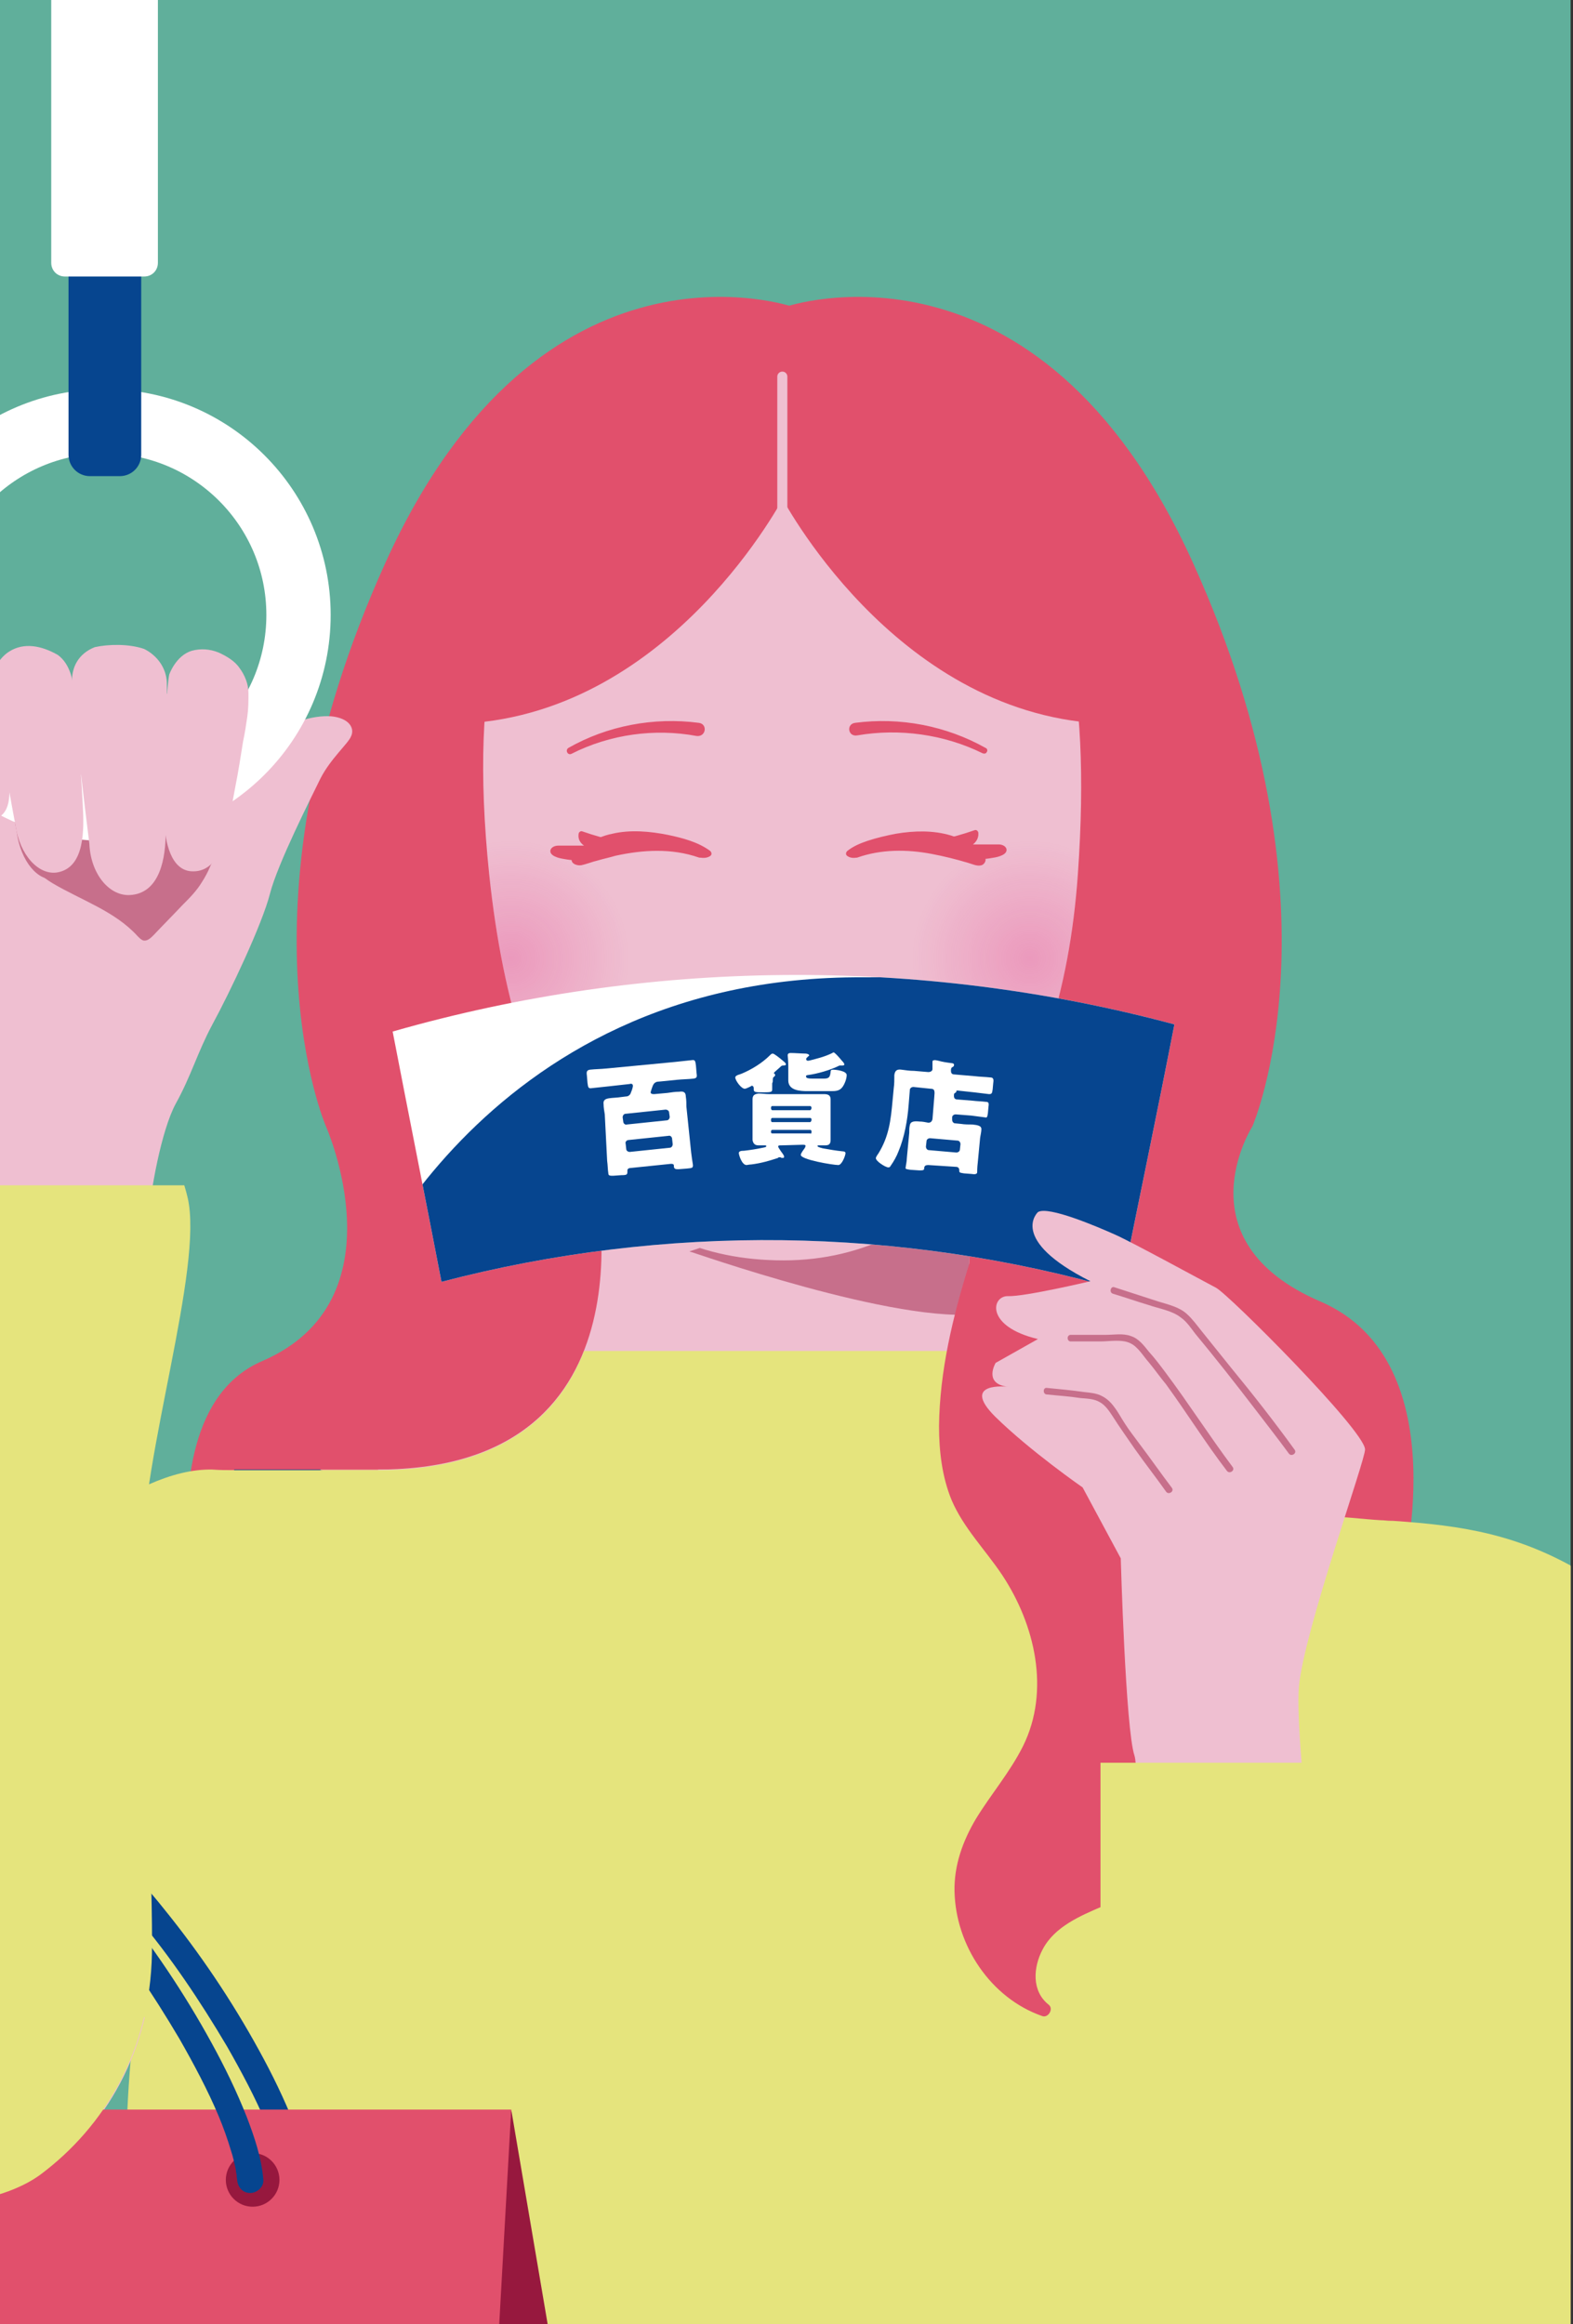
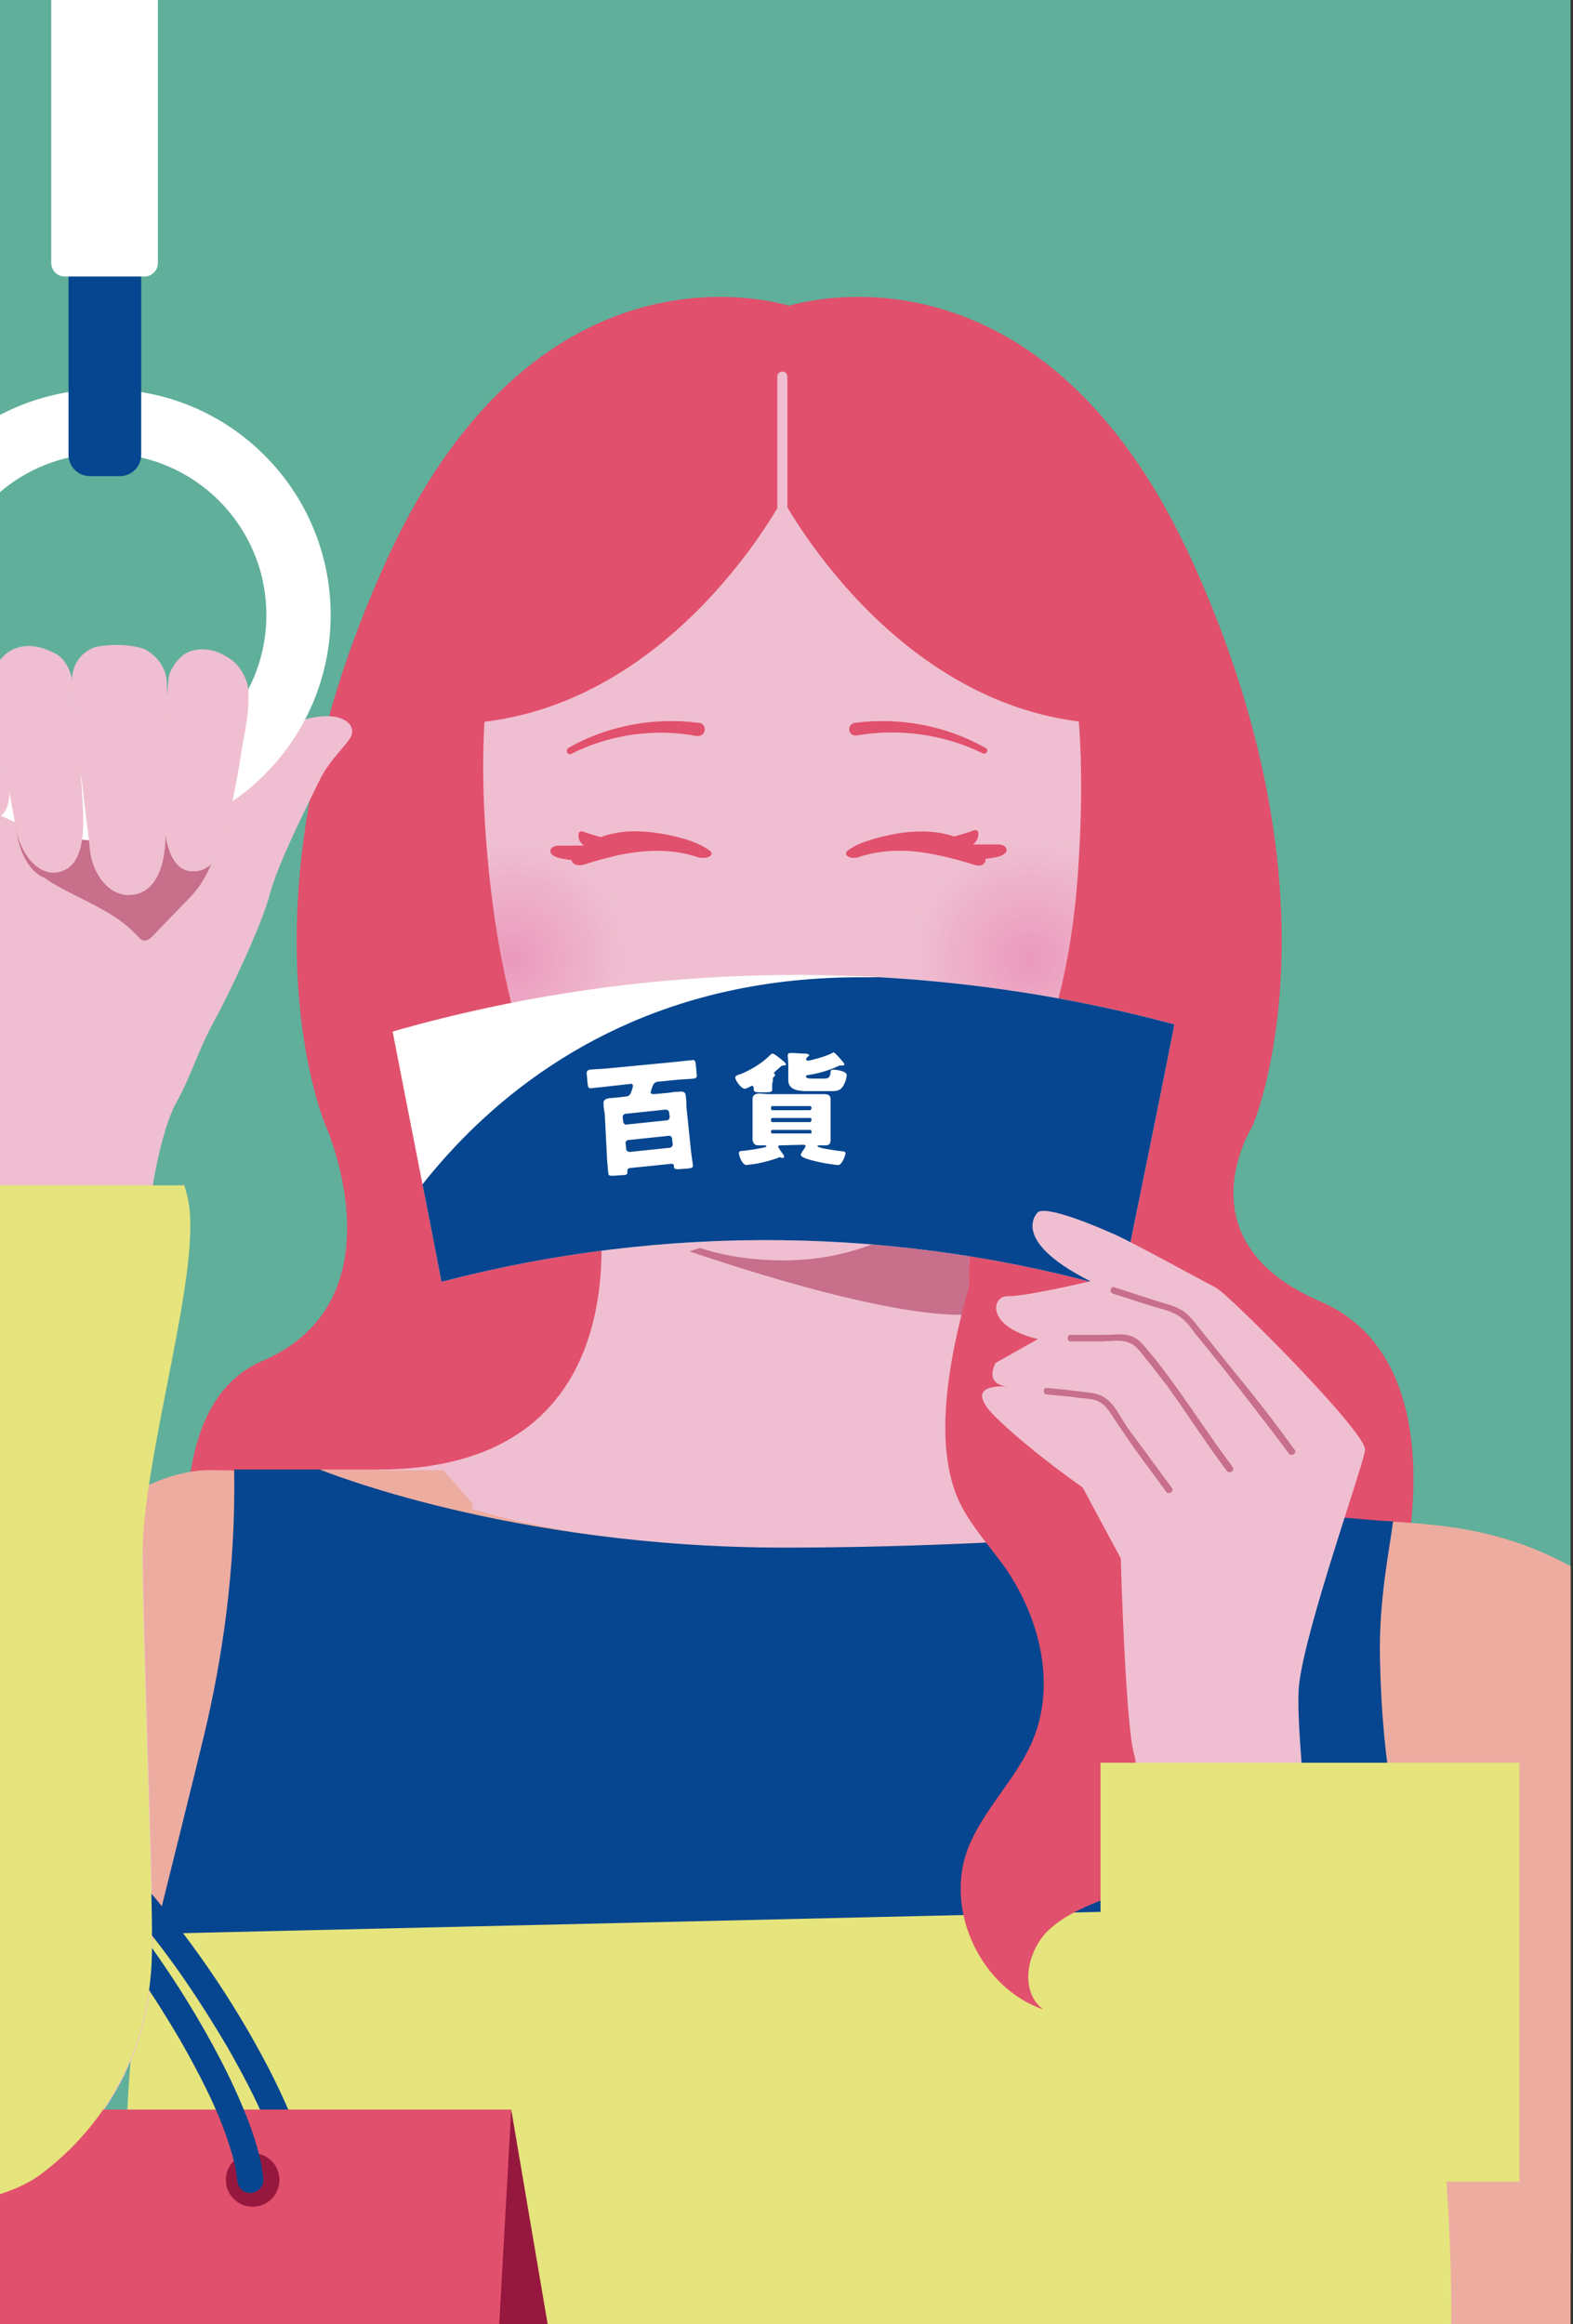
<svg xmlns="http://www.w3.org/2000/svg" xmlns:xlink="http://www.w3.org/1999/xlink" version="1.1" id="レイヤー_1" x="0px" y="0px" width="264px" height="390px" viewBox="0 0 264 390" style="enable-background:new 0 0 264 390;" xml:space="preserve">
  <rect x="0" y="0" width="264" height="390" fill="#333333" stroke="none" />
  <style type="text/css">
	.st0{clip-path:url(#SVGID_00000101099253653322634900000012289091860855720862_);fill:#60AF9B;}
	.st1{clip-path:url(#SVGID_00000101099253653322634900000012289091860855720862_);fill:#E1506C;}
	.st2{clip-path:url(#SVGID_00000101099253653322634900000012289091860855720862_);fill:#EDACA0;}
	.st3{clip-path:url(#SVGID_00000101099253653322634900000012289091860855720862_);fill:#EFBFD1;}
	.st4{clip-path:url(#SVGID_00000101099253653322634900000012289091860855720862_);}
	.st5{clip-path:url(#SVGID_00000100352201203987118170000004119422057126471861_);fill:#C76F8B;}
	.st6{clip-path:url(#SVGID_00000101099253653322634900000012289091860855720862_);fill:#06458F;}
	.st7{clip-path:url(#SVGID_00000101099253653322634900000012289091860855720862_);fill:#E5E47D;}
	
		.st8{opacity:0.22;clip-path:url(#SVGID_00000030460604423437601280000007379537938770522274_);fill:url(#SVGID_00000059288014264332482110000015507784244966295205_);}
	
		.st9{opacity:0.22;clip-path:url(#SVGID_00000030460604423437601280000007379537938770522274_);fill:url(#SVGID_00000003819708289189385390000000228603926995220105_);}
	.st10{clip-path:url(#SVGID_00000101099253653322634900000012289091860855720862_);fill:#FFFFFF;}
	.st11{clip-path:url(#SVGID_00000000188788787957469900000011450273309610870672_);fill:#06458F;}
	.st12{clip-path:url(#SVGID_00000056414717999321178300000002234460396241645746_);}
	.st13{fill:#C76F8B;}
	.st14{fill:none;stroke:#FFFFFF;stroke-width:10.793;stroke-miterlimit:10;}
	.st15{fill:#06458F;}
	.st16{fill:#FFFFFF;}
	.st17{fill:#EFBFD1;}
	.st18{fill:#E1506C;}
	.st19{clip-path:url(#SVGID_00000168819324607098487220000015316606028769281415_);fill:#E5E47D;}
	.st20{clip-path:url(#SVGID_00000101099253653322634900000012289091860855720862_);fill:#97183E;}
	.st21{clip-path:url(#SVGID_00000086662502866026078400000009722611646506083490_);fill:#E5E47D;}
	
		.st22{clip-path:url(#SVGID_00000101099253653322634900000012289091860855720862_);fill:#EFBFD1;stroke:#EFBFD1;stroke-width:1.69;stroke-linecap:round;stroke-miterlimit:10;}
</style>
  <g>
    <defs>
      <rect id="SVGID_1_" width="263.6" height="390" />
    </defs>
    <clipPath id="SVGID_00000072979098073687457410000012956608925371164044_">
      <use xlink:href="#SVGID_1_" style="overflow:visible;" />
    </clipPath>
    <rect y="-38.3" style="clip-path:url(#SVGID_00000072979098073687457410000012956608925371164044_);fill:#60AF9B;" width="268.2" height="416.6" />
    <path style="clip-path:url(#SVGID_00000072979098073687457410000012956608925371164044_);fill:#E1506C;" d="M131.8,51.5   c0,0,42.3-14.7,68.4,42.9s10,94.6,10,94.6s-12.3,19.2,11.4,29.4S235,266,235,266l-68.5-9.8l-38.1-81.6L131.8,51.5z" />
    <path style="clip-path:url(#SVGID_00000072979098073687457410000012956608925371164044_);fill:#E1506C;" d="M133.1,51.5   c0,0-42.3-14.7-68.4,42.9s-10,94.6-10,94.6s13,29.2-10.7,39.4c-23.7,10.2-6.8,63-6.8,63l61-35.3l27.3-86.9L133.1,51.5z" />
    <polygon style="clip-path:url(#SVGID_00000072979098073687457410000012956608925371164044_);fill:#EDACA0;" points="53.7,246.6    67.4,246.6 214.4,254.5 223,254.8 196.1,265.9 112.5,269.4 72.3,264.2  " />
    <path style="clip-path:url(#SVGID_00000072979098073687457410000012956608925371164044_);fill:#EFBFD1;" d="M202.4,254.5   c-22.4,0-32.8-17.8-37.5-28.4c-5.4-12.2,0.5-29,0.5-29l-11.7,5.8l-19.1,4.8h-3.5L99.7,197c0,0,11.7,49.6-36.3,49.6   c0,0,19,13.1,67.8,13.1c48.7,0,83.2-5.2,83.2-5.2C210.7,254.5,206.8,254.5,202.4,254.5z" />
    <g style="clip-path:url(#SVGID_00000072979098073687457410000012956608925371164044_);">
      <defs>
        <path id="SVGID_00000157265947946812437190000000478098321681292967_" d="M202.4,254.5c-22.4,0-32.8-17.8-37.5-28.4     c-5.4-12.2,0.5-29,0.5-29l-11.7,5.8l-19.1,4.8h-3.5l-31.9-6.7c0,0,12.2,45.8-35.9,45.8c0,0,19,13.1,67.8,13.1     c48.7,0,83.2-5.2,83.2-5.2C210.7,254.5,206.8,254.5,202.4,254.5z" />
      </defs>
      <clipPath id="SVGID_00000126295727963577563380000007262554035259521976_">
        <use xlink:href="#SVGID_00000157265947946812437190000000478098321681292967_" style="overflow:visible;" />
      </clipPath>
      <path style="clip-path:url(#SVGID_00000126295727963577563380000007262554035259521976_);fill:#C76F8B;" d="M164.8,220.4    c-5.4-12.2,3.9-29.7,3.9-29.7l-15,6.5l-38,12.8C115.7,209.9,151,222.5,164.8,220.4z" />
    </g>
    <path style="clip-path:url(#SVGID_00000072979098073687457410000012956608925371164044_);fill:#EDACA0;" d="M79.3,252.3l-4.9-5.6   c-20.8,0-20.9,0.3-38.8,0C9,246.1-32,307.2-32,307.2l43.5,16.9l37.4,14.5C51.9,326.1,79.7,269.3,79.3,252.3z" />
    <path style="clip-path:url(#SVGID_00000072979098073687457410000012956608925371164044_);fill:#EDACA0;" d="M217,395.7   c0,0,55.8,23.5,65.4,6.5s6.1-75.7,6.1-75.7s-0.7-49.6-22.8-62.5c-13.8-8.1-24.9-8.5-42.8-9.1C222.4,259.6,216.8,385.7,217,395.7z" />
    <path style="clip-path:url(#SVGID_00000072979098073687457410000012956608925371164044_);fill:#06458F;" d="M231.6,278.3   c-0.2-10,1.6-18.2,2.2-23c-4.9-0.2-6.1-0.7-13.6-0.8c0,0-42.5,5.2-88.6,5.2c-46.1,0-77.9-13.1-77.9-13.1l-14.4,0   c0.3,17-2.1,32.3-5.1,44.8c-4.7,19.3-11.7,47.1-11.7,47.1h218.4C234.4,306.6,232,297.2,231.6,278.3z" />
    <path style="clip-path:url(#SVGID_00000072979098073687457410000012956608925371164044_);fill:#E5E47D;" d="M237.2,319.6   c0,0,14.1,78.4,0.3,109.2H24.6c0,0-8.8-77.5,1.4-104.3" />
    <path style="clip-path:url(#SVGID_00000072979098073687457410000012956608925371164044_);fill:#EFBFD1;" d="M180.9,146.7   c-2.8,40.1-22.1,64.8-49.4,64.8s-44.7-20.2-49.4-64.8c-7.1-68.6,24.7-69,49.4-69C159.7,77.7,185.6,79.9,180.9,146.7z" />
    <g style="clip-path:url(#SVGID_00000072979098073687457410000012956608925371164044_);">
      <defs>
        <path id="SVGID_00000057119886590006695210000009078144811160305322_" d="M180.9,146.7c-2.8,40.1-22.1,64.8-49.4,64.8     s-44.7-20.2-49.4-64.8c-7.1-68.6,24.7-69,49.4-69C159.7,77.7,185.6,79.9,180.9,146.7z" />
      </defs>
      <clipPath id="SVGID_00000049182062340008914670000010204019330529370522_">
        <use xlink:href="#SVGID_00000057119886590006695210000009078144811160305322_" style="overflow:visible;" />
      </clipPath>
      <radialGradient id="SVGID_00000089560093755303694940000005901069119714084538_" cx="172.851" cy="160.817" r="19.828" gradientUnits="userSpaceOnUse">
        <stop offset="0" style="stop-color:#DE1373" />
        <stop offset="1" style="stop-color:#DE1373;stop-opacity:0" />
      </radialGradient>
      <circle style="opacity:0.22;clip-path:url(#SVGID_00000049182062340008914670000010204019330529370522_);fill:url(#SVGID_00000089560093755303694940000005901069119714084538_);" cx="172.9" cy="160.8" r="19.8" />
      <radialGradient id="SVGID_00000061468972549005068150000018010162891915056269_" cx="85.791" cy="160.817" r="19.828" gradientUnits="userSpaceOnUse">
        <stop offset="0" style="stop-color:#DE1373" />
        <stop offset="1" style="stop-color:#DE1373;stop-opacity:0" />
      </radialGradient>
      <circle style="opacity:0.22;clip-path:url(#SVGID_00000049182062340008914670000010204019330529370522_);fill:url(#SVGID_00000061468972549005068150000018010162891915056269_);" cx="85.8" cy="160.8" r="19.8" />
    </g>
    <path style="clip-path:url(#SVGID_00000072979098073687457410000012956608925371164044_);fill:#FFFFFF;" d="M188.1,216.5   c-36.9-10.7-76.6-11.2-114-1.4c-2.7-14-5.5-28-8.2-42c42.6-12.2,88.3-12.7,131.2-1.2C194.2,186.8,191.1,201.6,188.1,216.5z" />
    <g style="clip-path:url(#SVGID_00000072979098073687457410000012956608925371164044_);">
      <defs>
        <path id="SVGID_00000057120310071238250030000012883631492057609122_" d="M188.1,216.5c-36.9-10.7-76.6-11.2-114-1.4     c-2.7-14-5.5-28-8.2-42c42.6-12.2,88.3-12.7,131.2-1.2C194.2,186.8,191.1,201.6,188.1,216.5z" />
      </defs>
      <clipPath id="SVGID_00000167378406823256121410000017381973019981175186_">
        <use xlink:href="#SVGID_00000057120310071238250030000012883631492057609122_" style="overflow:visible;" />
      </clipPath>
      <path style="clip-path:url(#SVGID_00000167378406823256121410000017381973019981175186_);fill:#06458F;" d="M58.7,219    c0,0,21.1-55.4,86.2-55l56.7-0.3l-14.5,59.5l-70.5-5.3L58.7,219z" />
    </g>
    <path style="clip-path:url(#SVGID_00000072979098073687457410000012956608925371164044_);fill:#EFBFD1;" d="M55.6,120.2   c-3.1-0.2-7.5,1-10.3,4c-2.7,3-1.6,2.3-4.9,7.5c0,0-1,0.4-3.3,3.5c0.1-9-1-14-0.8-18.9L-11,117c-0.2,1.3-0.2,1.1-0.4,3.9   c-0.2,2.7-0.6,5.9-1.1,8.9c-1.1,6-3,14.4-2.4,24.7c0.6,10.7,3.1,19.2,4.4,23.2c2,5.9,1.4,17.4-0.4,33.3   c-1.8,15.9-11.5,41.9-15.9,63.5c-4.4,21.4-8.3,33.1-6.6,53c0.7,7.8,2,15.8,4.7,23.3c2.1,5.7,6.6,11.7,11.1,15.8   c6,5.4,18.7,2.7,24.5-1.6c10.7-8,18.4-20.7,18.7-37.1c0.2-10.5-1.3-44.4-1.6-66c-0.2-17.1,0.2-45.7,0.9-57   c0.3-4.9,2.2-15.3,4.6-19.7c2.6-4.7,3.6-8.5,6.1-13.2c3-5.5,8.4-16.9,9.7-22c1.3-5.1,6.9-16.1,8.5-19.4c1.7-3.3,4.6-5.8,5.1-7   C59.6,122.2,58.6,120.5,55.6,120.2" />
    <g style="clip-path:url(#SVGID_00000072979098073687457410000012956608925371164044_);">
      <defs>
        <rect id="SVGID_00000108287054131682940410000005912929792925999539_" x="-13.8" y="133.3" transform="matrix(1 2.461587e-02 -2.461587e-02 1 3.623 -0.28)" width="53.9" height="27.4" />
      </defs>
      <clipPath id="SVGID_00000156580035651972075390000002543317039910136726_">
        <use xlink:href="#SVGID_00000108287054131682940410000005912929792925999539_" style="overflow:visible;" />
      </clipPath>
      <g style="clip-path:url(#SVGID_00000156580035651972075390000002543317039910136726_);">
        <path class="st13" d="M8.8,148.2c4.9,2.9,10.5,4.7,14.3,8.9c0.3,0.3,0.6,0.6,0.9,0.7c0.7,0.2,1.3-0.4,1.8-0.9     c1.6-1.7,3.2-3.3,4.8-5c1.2-1.2,2.4-2.4,3.3-3.9c2.1-3.2,2.8-7,3.5-10.8c0.2-1.2,0.4-2.7-0.5-3.6c-0.7-0.7-1.7-0.8-2.6-0.8     c-8.8-0.2-17.8,2.6-24.7,8.2c-1.3,1-2.6,2.3-2.9,3.9C6.7,146.7,6.7,146.9,8.8,148.2z" />
      </g>
      <g style="clip-path:url(#SVGID_00000156580035651972075390000002543317039910136726_);">
        <path class="st13" d="M40.8,117.4c0,1.4,0,2.6-0.2,4c-0.2,1.4-0.4,2.7-0.7,4.1c-0.4,2.5-0.8,5.1-1.3,7.6     c-0.3,1.6-0.6,3.1-0.8,4.7c-0.7,3.7-1.9,9.9-6.7,9.5c-3.1-0.3-4.4-4.3-4.5-9.5c0,0,0.1-19.4,0.9-23.5c0,0,1.1-3.2,3.8-4     c1.5-0.4,3-0.3,4.5,0.3c1.3,0.6,2.7,1.4,3.5,2.6C40.2,114.4,40.8,115.9,40.8,117.4" />
        <path class="st13" d="M11.4,114c-0.4-1.1-1-2.2-2-3c-2.6-1.6-5.3-2.1-7.6-0.6c-1.4,0.9-2.5,2.8-2.8,4.5c-0.2,1.2,0.1,2.5,0.3,3.7     c0.4,2.8,0.9,5.6,1.3,8.4c0.7,4.2,1.4,8.4,2.2,12.6c0.7,5,3.6,8.4,6.5,7.9c4.4-0.8,4.2-7.3,4-11.2c-0.2-3.8-0.4-7.7-0.7-11.5     c-0.2-2.9-0.2-5.4-0.8-8.2C11.8,115.9,11.7,114.8,11.4,114" />
        <path class="st13" d="M26.4,115.6c0.1,4,0,6.8,0,9.2c0,5.3-0.1,9.7-0.2,16.1c0,3.8-0.7,10.2-5.6,10.4c-3.2,0.1-5.9-3.7-6.1-8.6     c-1-8.9-1.9-17.8-2.5-26.8c-0.2-2.7,0.9-5.1,3.5-6.2c2-0.5,5.2-0.6,7.5,0.3C25,111.1,26.3,113.2,26.4,115.6" />
      </g>
    </g>
    <g style="clip-path:url(#SVGID_00000072979098073687457410000012956608925371164044_);">
      <circle class="st14" cx="17.6" cy="103.2" r="32.5" />
      <path class="st15" d="M20.1,79.9h-5c-2,0-3.6-1.6-3.6-3.6v-139h12.2v139C23.7,78.3,22.1,79.9,20.1,79.9z" />
      <path class="st16" d="M24.2-30.7H10.9c-1.3,0-2.3,1-2.3,2.3v72.5c0,1.3,1,2.3,2.3,2.3h13.3c1.3,0,2.3-1,2.3-2.3v-72.5    C26.5-29.6,25.5-30.7,24.2-30.7z" />
    </g>
    <g style="clip-path:url(#SVGID_00000072979098073687457410000012956608925371164044_);">
      <path class="st17" d="M41.7,116.3c0,1.4,0,2.6-0.2,4c-0.2,1.4-0.4,2.7-0.7,4.1c-0.4,2.5-0.8,5.1-1.3,7.6c-0.3,1.6-0.6,3.1-0.8,4.7    c-0.7,3.7-1.9,9.9-6.7,9.5c-3.1-0.3-4.4-4.3-4.5-9.5c0,0,0.1-19.4,0.9-23.5c0,0,1.1-3.2,3.8-4c1.5-0.4,3-0.3,4.5,0.3    c1.3,0.6,2.7,1.4,3.5,2.6C41.1,113.3,41.7,114.8,41.7,116.3" />
      <path class="st17" d="M-8.6,121c0.3,2,0.9,3.9,1.4,5.9c0.5,2,1.1,4,1.6,6.1c0.7,3.1,2.9,5,4.8,4.4c3-1,2.4-5.1,2.2-7.6    c-0.3-4.2-0.5-6.7-0.9-12.2c-0.3-2.4-2.4-3.5-2.4-3.5c-1.7-1.2-4.5-0.9-6,0.3c0,0-0.8,1.2-0.9,3.1C-8.7,118.9-8.8,119.8-8.6,121" />
      <path class="st17" d="M11.8,112.9c-0.4-1.1-1-2.2-2.1-3c-2.8-1.6-5.7-2.1-8.1-0.6c-1.5,0.9-2.7,2.8-3,4.5    c-0.2,1.2,0.1,2.5,0.3,3.7c0.4,2.8,0.9,5.6,1.4,8.4c0.8,4.2,1.5,8.4,2.3,12.6c0.7,5,3.9,8.4,7,7.9c4.7-0.8,4.5-7.3,4.3-11.2    c-0.2-3.8-0.5-7.7-0.7-11.5c-0.2-2.9-0.3-5.4-0.8-8.2C12.2,114.7,12.1,113.7,11.8,112.9" />
      <path class="st17" d="M28,114.5c0.1,4,0,6.8,0,9.2c0,5.3-0.1,9.7-0.2,16.1c0,3.8-0.8,10.2-6.1,10.4c-3.5,0.1-6.5-3.7-6.7-8.6    c-1.1-8.9-2.2-17.8-2.9-26.8c-0.2-2.7,1-5.1,3.8-6.2c2.2-0.5,5.7-0.6,8.3,0.3C26.4,110,27.9,112.1,28,114.5" />
    </g>
    <g style="clip-path:url(#SVGID_00000072979098073687457410000012956608925371164044_);">
      <g>
        <path class="st18" d="M117.6,143.4c-6.5-2.3-13.2-0.8-19.8,1.3c-0.5,0.2-1.3,0.1-1.3-0.4c0-0.2,1.9-2.5,5.3-3.6     c5.8-1.9,14.5,0.4,17.3,2.6C118.6,143.5,118.1,143.5,117.6,143.4" />
        <g>
          <path class="st18" d="M117.7,143c-3.6-1.2-7.4-1.4-11.1-0.9c-1.8,0.2-3.5,0.6-5.3,1.1c-0.9,0.2-1.9,0.5-2.8,0.8      c-0.3,0.1-0.7,0.3-1.1,0.3c-0.1,0-0.3,0-0.5,0c-0.1-0.1-0.2,0-0.1,0.1c0,0.1,0,0.1,0,0c1.3-1.8,3.7-3,5.8-3.5      c2.9-0.7,5.9-0.5,8.8,0c2.5,0.5,5.3,1.2,7.3,2.7c0-0.3,0.1-0.6,0.1-0.9C118.5,143,118.2,143.1,117.7,143      c-0.6-0.1-0.8,0.8-0.3,0.9c0.6,0.1,1.2,0.1,1.7-0.2c0.4-0.2,0.4-0.6,0.1-0.9c-2-1.5-4.7-2.2-7.1-2.7c-3-0.6-6.3-0.9-9.3-0.2      c-1.6,0.3-3.1,1-4.4,1.9c-0.8,0.5-1.7,1.2-2.3,2c-0.6,1,0.6,1.5,1.4,1.4c1-0.2,1.9-0.6,2.8-0.8c1-0.3,2-0.5,3-0.8      c4.6-1,9.4-1.3,14,0.3C118.1,144.1,118.3,143.2,117.7,143L117.7,143z" />
        </g>
      </g>
      <g>
        <path class="st18" d="M97.7,143.5c-1.4,0.4-4.5-0.2-4.9-0.9c0-0.4,0.5-0.5,0.8-0.5c1.8,0,4.6,0,6.4,0c-0.6-0.2-1.3-0.3-1.8-0.7     c-0.5-0.4-0.9-1-0.8-1.6c2,0.8,4.1,1.3,6.2,1.7" />
        <g>
          <path class="st18" d="M97.6,143c-0.8,0.2-1.8,0.1-2.6,0c-0.4-0.1-0.8-0.2-1.2-0.3c-0.1-0.1-0.3-0.2-0.4-0.2      c-0.1,0-0.2-0.2,0,0.1c0.1,0.2,0.1,0.1,0.3,0.1c0.5-0.1,1,0,1.5,0c0.5,0,1.1,0,1.6,0c1.1,0,2.3,0,3.4,0c0.5,0,0.6-0.8,0.1-0.9      c-1-0.2-2.4-0.6-2.3-1.9c-0.2,0.2-0.4,0.3-0.6,0.5c2,0.7,4.1,1.3,6.2,1.7c0.6,0.1,0.8-0.8,0.3-0.9c-2.1-0.4-4.2-1-6.2-1.7      c-0.3-0.1-0.6,0.2-0.6,0.5c-0.2,1.7,1.6,2.4,3,2.8c0-0.3,0.1-0.6,0.1-0.9c-1.5,0-2.9,0-4.4,0c-0.7,0-1.4,0-2.1,0      c-0.5,0-1.1,0.2-1.3,0.7c-0.3,1,1.4,1.4,2,1.5c1.1,0.2,2.3,0.4,3.4,0.1C98.5,143.8,98.2,142.9,97.6,143L97.6,143z" />
        </g>
      </g>
    </g>
    <g style="clip-path:url(#SVGID_00000072979098073687457410000012956608925371164044_);">
      <g>
        <path class="st18" d="M143.8,143.4c6.5-2.3,13.2-0.8,19.8,1.3c0.5,0.2,1.3,0.1,1.3-0.4c0-0.2-1.9-2.5-5.3-3.6     c-5.8-1.9-14.5,0.4-17.3,2.6C142.8,143.5,143.3,143.5,143.8,143.4" />
        <g>
          <path class="st18" d="M143.9,143.9c4-1.4,8.3-1.4,12.5-0.6c2.1,0.4,4.1,0.9,6.1,1.5c0.7,0.2,1.5,0.6,2.2,0.4      c0.4-0.1,0.8-0.6,0.7-1.1c-0.2-0.7-1.1-1.3-1.6-1.7c-1.2-1-2.7-1.7-4.2-2.2c-3-0.9-6.2-0.8-9.2-0.3c-1.6,0.3-3.3,0.7-4.8,1.2      c-1.2,0.4-2.4,0.9-3.4,1.7c-0.3,0.3-0.3,0.7,0.1,0.9C142.8,144,143.3,144,143.9,143.9c0.6-0.1,0.3-1-0.3-0.9      c-0.4,0.1-0.8,0-1.2-0.2c0,0.3,0.1,0.6,0.1,0.9c1.8-1.4,4.2-2,6.4-2.5c2.8-0.6,5.8-0.9,8.7-0.4c2.4,0.4,5,1.6,6.6,3.5      c0.1,0.1,0.1,0.2,0.2,0.2c0.1,0.1-0.2-0.2,0-0.2c-0.1,0-0.3,0.1-0.4,0c-0.3,0-0.7-0.2-1-0.3c-0.5-0.2-1.1-0.3-1.6-0.5      c-1.8-0.5-3.7-1-5.6-1.3c-4.1-0.7-8.2-0.6-12.1,0.7C143.1,143.2,143.3,144.1,143.9,143.9L143.9,143.9z" />
        </g>
      </g>
      <g>
        <path class="st18" d="M163.7,143.5c1.4,0.4,4.5-0.2,4.9-0.9c0-0.4-0.5-0.5-0.8-0.5c-1.8,0-4.6,0-6.4,0c0.6-0.2,1.3-0.3,1.8-0.7     c0.5-0.4,0.9-1,0.8-1.6c-2,0.8-4.1,1.3-6.2,1.7" />
        <g>
          <path class="st18" d="M163.5,144c1.1,0.3,2.3,0.1,3.4-0.1c0.6-0.1,2.3-0.5,2-1.5c-0.2-0.5-0.8-0.7-1.3-0.7c-0.7,0-1.4,0-2.1,0      c-1.5,0-2.9,0-4.4,0c0,0.3,0.1,0.6,0.1,0.9c1.4-0.3,3.1-1.1,3-2.8c0-0.3-0.3-0.6-0.6-0.5c-2,0.7-4.1,1.3-6.2,1.7      c-0.6,0.1-0.3,1,0.3,0.9c2.1-0.4,4.2-1,6.2-1.7c-0.2-0.2-0.4-0.3-0.6-0.5c0.1,1.3-1.3,1.6-2.3,1.9c-0.5,0.1-0.4,0.9,0.1,0.9      c1.1,0,2.2,0,3.3,0c0.6,0,1.2,0,1.7,0c0.5,0,1-0.1,1.5,0c0,0,0.2,0.1,0.2,0.1c0.1-0.3,0.1-0.4,0-0.3c0,0,0,0,0,0      c-0.1,0-0.3,0.2-0.4,0.2c-0.4,0.2-0.8,0.2-1.2,0.3c-0.9,0.2-1.8,0.3-2.7,0.1C163.2,142.9,162.9,143.8,163.5,144L163.5,144z" />
        </g>
      </g>
    </g>
    <g style="clip-path:url(#SVGID_00000072979098073687457410000012956608925371164044_);">
      <path class="st18" d="M143.5,121.3c7.6-1,15.3,0.5,21.9,4.2c0.3,0.1,0.4,0.5,0.2,0.7c-0.1,0.3-0.5,0.3-0.7,0.2    c-6.5-3.2-14-4.2-21-3C142.3,123.7,142,121.5,143.5,121.3L143.5,121.3z" />
    </g>
    <g style="clip-path:url(#SVGID_00000072979098073687457410000012956608925371164044_);">
      <path class="st18" d="M116.9,123.5c-7-1.3-14.5-0.3-21,3c-0.6,0.3-1.1-0.6-0.5-1c6.5-3.7,14.3-5.2,21.9-4.2    C118.8,121.5,118.5,123.7,116.9,123.5L116.9,123.5z" />
    </g>
    <g style="clip-path:url(#SVGID_00000072979098073687457410000012956608925371164044_);">
      <path class="st16" d="M101.5,187c-0.1-0.6-0.2-1.2-0.2-1.7c-0.1-0.7,0.3-0.9,0.9-1c0.7-0.1,1.4-0.1,2-0.2l0.8-0.1    c0.5,0,0.8-0.3,0.9-0.7c0.1-0.2,0.4-1,0.3-1.2c0-0.2-0.3-0.3-0.5-0.2l-3.6,0.4c-0.9,0.1-1.8,0.2-2.8,0.3c-0.6,0.1-0.6-0.2-0.7-0.9    l-0.1-1.2c-0.1-0.7,0-0.9,0.5-1c0.9-0.1,1.8-0.1,2.8-0.2l11.5-1.1c0.9-0.1,1.8-0.2,2.8-0.3c0.6-0.1,0.6,0.2,0.7,0.9l0.1,1.2    c0.1,0.7,0.1,0.9-0.5,1c-0.9,0.1-1.8,0.1-2.8,0.2l-3,0.3c-0.5,0-0.8,0.2-1,0.6c-0.1,0.2-0.4,1.1-0.4,1.2c0,0.3,0.4,0.3,0.6,0.3    l2.2-0.2c0.7-0.1,1.3-0.2,2-0.2c0.6-0.1,1.1,0,1.1,0.8c0.1,0.6,0.1,1.2,0.1,1.7l0.8,7.7c0.1,0.8,0.2,1.5,0.3,2.1    c0,0.5-0.1,0.5-1.1,0.6l-1.3,0.1c-0.5,0-0.7,0-0.8-0.4l0-0.2c0-0.3-0.3-0.3-0.5-0.3l-6.8,0.7c-0.2,0-0.5,0.1-0.5,0.4    c0,0,0,0.1,0,0.2c0,0.5-0.1,0.6-1,0.6l-1.4,0.1c-0.5,0-0.8,0-0.8-0.4c-0.1-0.6-0.1-1.4-0.2-2.1L101.5,187z M104.6,188.2    c0,0.3,0.3,0.6,0.6,0.5l6.7-0.7c0.3,0,0.5-0.3,0.5-0.6l-0.1-0.7c0-0.3-0.3-0.5-0.6-0.5l-6.7,0.7c-0.3,0-0.5,0.3-0.5,0.6    L104.6,188.2z M105.1,192.8c0,0.3,0.3,0.5,0.6,0.5l6.7-0.7c0.3,0,0.5-0.3,0.5-0.6l-0.1-0.9c0-0.3-0.3-0.6-0.6-0.5l-6.7,0.7    c-0.3,0-0.6,0.3-0.5,0.6L105.1,192.8z" />
      <path class="st16" d="M129.6,181.8c0,0.3,0,0.6,0,0.9c0,0.5,0,0.6-1.4,0.6c-1.4,0-1.7,0-1.7-0.5l0-0.2c0-0.2-0.1-0.4-0.3-0.4    c-0.1,0-0.1,0-0.2,0.1c-0.2,0.1-0.8,0.4-1,0.4c-0.6,0-1.6-1.4-1.6-1.9c0-0.2,0.3-0.4,0.7-0.5c0.1,0,0.2-0.1,0.3-0.1    c1.7-0.7,3.5-1.8,4.8-3.1c0.2-0.2,0.3-0.3,0.5-0.3c0.2,0,1,0.6,1.7,1.2c0.5,0.4,0.5,0.5,0.5,0.6c0,0.2-0.3,0.2-0.5,0.2    c-0.2,0-0.3,0.1-0.5,0.3c-0.2,0.2-0.7,0.6-0.9,0.8c-0.1,0.1-0.1,0.1-0.1,0.2c0,0.1,0.2,0.1,0.2,0.3c0,0.1-0.1,0.2-0.2,0.3    c-0.2,0.1-0.2,0.3-0.2,0.8L129.6,181.8z M131.1,192.2c-0.3,0-0.5,0-0.5,0.2c0,0.1,0.2,0.4,0.4,0.7c0.3,0.4,0.6,0.8,0.6,1    c0,0.2-0.1,0.2-0.3,0.2c-0.1,0-0.2,0-0.3-0.1c-0.1,0-0.1,0-0.2,0s-0.2,0-0.2,0.1c-1.5,0.5-2.9,0.9-4.5,1.1c-0.3,0-0.7,0.1-0.8,0.1    c-0.8,0-1.3-1.7-1.3-2c0-0.3,0.3-0.4,0.9-0.4c0.9-0.1,2.2-0.3,3.1-0.5c0.5-0.1,0.6-0.1,0.6-0.3c0-0.1-0.1-0.1-0.2-0.1    c-0.4,0-0.7,0-1.1,0c-0.6,0-0.9-0.3-1-0.9c0-0.6,0-1.1,0-1.7l0-3.4c0-0.6,0-1.2,0-1.7c0-0.7,0.3-0.9,1-1c0.6,0,1.2,0.1,1.8,0.1    l7.4,0c0.6,0,1.2,0,1.8,0c0.7,0,1.1,0.2,1.1,0.9c0,0.6,0,1.1,0,1.7l0,3.4c0,0.6,0,1.1,0,1.7c0,0.8-0.4,0.9-1,0.9    c-0.1,0-0.8,0-0.9,0l-0.1,0c-0.1,0-0.2,0-0.2,0.1c0,0.1,0.1,0.2,0.9,0.4c1.1,0.2,2.3,0.4,3.3,0.5c0.3,0,0.5,0.1,0.5,0.3    c0,0.4-0.6,2-1.2,2c-0.9,0-6.3-0.9-6.3-1.7c0-0.3,0.5-0.9,0.7-1.2c0-0.1,0.1-0.2,0.1-0.3c0-0.2-0.2-0.2-0.6-0.2L131.1,192.2z     M136.2,185.9c0-0.1-0.1-0.3-0.2-0.3l-6.4,0c-0.1,0-0.2,0.1-0.2,0.3v0.1c0,0.1,0.1,0.3,0.2,0.3l6.4,0    C136.1,186.2,136.2,186.1,136.2,185.9L136.2,185.9z M136.2,187.9c0-0.2-0.1-0.3-0.2-0.3l-6.4,0c-0.1,0-0.2,0.1-0.2,0.3v0.1    c0,0.2,0.1,0.3,0.2,0.3l6.4,0C136.1,188.2,136.2,188.1,136.2,187.9L136.2,187.9z M136.2,189.9c0-0.2-0.1-0.3-0.2-0.3l-6.4,0    c-0.1,0-0.2,0.1-0.2,0.3v0.1c0,0.1,0.1,0.2,0.2,0.2l6.4,0C136.1,190.3,136.2,190.2,136.2,189.9L136.2,189.9z M135.6,180.4    c-0.2,0-0.4,0.1-0.3,0.3c0,0.2,0.3,0.3,1.1,0.3l1.8,0c0.9,0,1.1-0.2,1.2-1.1c0-0.3,0.1-0.4,0.4-0.4c0.5,0,2.3,0.2,2.3,0.9    c0,0.7-0.4,1.6-0.7,2c-0.5,0.7-1.2,0.7-2,0.7l-3.9,0c-1.2,0-3.2-0.1-3.2-1.8c0-0.5,0-0.9,0-1.4l0-1c0-0.9-0.1-1.8-0.1-1.8    c0-0.3,0.2-0.4,0.5-0.4c0.7,0,1.9,0.1,2.5,0.1c0.2,0,0.6,0.1,0.6,0.3c0,0.1-0.1,0.1-0.3,0.3c-0.1,0.1-0.2,0.2-0.2,0.3    c0,0.2,0.1,0.3,0.3,0.3c0.3,0,1.6-0.4,2-0.5c0.7-0.2,1.5-0.5,2.1-0.8c0.1-0.1,0.2-0.1,0.2-0.1c0.2,0,0.9,0.8,1.4,1.4    c0.3,0.3,0.4,0.5,0.4,0.6c0,0.2-0.2,0.2-0.3,0.2c-0.1,0-0.2,0-0.3,0h-0.1c0,0-0.1,0-0.1,0C139.3,179.6,137.1,180.2,135.6,180.4z" />
-       <path class="st16" d="M155.8,195.5c-0.4,0-0.7,0.1-0.7,0.6c0,0.3-0.3,0.3-0.8,0.3l-1.5-0.1c-0.6-0.1-0.9-0.1-0.8-0.4    c0-0.2,0.2-1,0.2-1.6l0.4-4.2c0-0.5,0-0.9,0.1-1.3c0.1-0.6,0.7-0.7,1.6-0.6c0.5,0,1,0.1,1.5,0.2c0.4,0,0.6-0.2,0.7-0.6l0.3-3.7    c0.1-1,0.1-1.4-0.6-1.4l-2.9-0.3c-0.3,0-0.6,0.2-0.6,0.5l-0.2,2.5c-0.2,2.6-0.7,5.4-1.7,7.8c-0.3,0.8-0.8,1.7-1.3,2.4    c-0.1,0.2-0.2,0.3-0.4,0.3c-0.5,0-2.2-1.1-2.1-1.6c0-0.1,0.3-0.6,0.4-0.7c1.8-2.9,2.1-5.6,2.4-8.9l0.2-2.1    c0.1-0.7,0.1-1.4,0.1-2.2c0.1-0.8,0.5-1,1.2-0.9c0.7,0.1,1.4,0.2,2.1,0.2l2.4,0.2c0.4,0,0.7-0.2,0.7-0.5c0-0.3,0-0.9,0-1.2    c0-0.3,0.2-0.3,0.5-0.3c0.1,0,0.4,0.1,0.5,0.1c0.7,0.2,1.4,0.3,2.2,0.4c0.2,0,0.5,0.1,0.4,0.4c0,0.1-0.1,0.2-0.3,0.3    c-0.2,0.1-0.2,0.4-0.2,0.6c0,0.3,0.1,0.6,0.6,0.6l3.5,0.3c0.8,0.1,1.6,0.1,2.5,0.2c0.5,0,0.6,0.3,0.5,0.9l-0.1,1.1    c-0.1,0.6-0.1,0.8-0.6,0.8c-0.8-0.1-1.7-0.2-2.5-0.3l-2.8-0.3c0,0-0.2,0-0.2,0.1c0,0.1,0,0.1,0,0.1c0,0.1-0.1,0.1-0.2,0.2    c-0.2,0.1-0.2,0.2-0.2,0.5c0,0.4,0.2,0.6,0.6,0.6l2.5,0.2c0.8,0.1,1.5,0.1,2.3,0.2c0.4,0,0.5,0.2,0.4,0.8l-0.1,1.1    c-0.1,0.6-0.1,0.8-0.5,0.7c-0.8-0.1-1.5-0.2-2.3-0.3l-2.6-0.2c-0.3,0-0.6,0.2-0.6,0.5l0,0.4c0,0.3,0.2,0.6,0.5,0.6l1,0.1    c0.6,0.1,1.3,0.1,1.9,0.1c0.9,0.1,1.6,0.2,1.5,0.9c0,0.3-0.1,0.7-0.2,1.3l-0.4,4.2c-0.1,0.8-0.1,1.5-0.1,1.6    c0,0.3-0.3,0.4-0.9,0.3l-1.3-0.1c-0.6-0.1-0.8-0.1-0.8-0.4l0-0.1c0-0.4-0.2-0.6-0.6-0.6L155.8,195.5z M160.5,193.4    c0.3,0,0.6-0.2,0.6-0.5l0.1-0.9c0-0.3-0.2-0.6-0.5-0.6l-4.6-0.4c-0.3,0-0.6,0.2-0.6,0.5l-0.1,0.9c0,0.3,0.2,0.6,0.5,0.6    L160.5,193.4z" />
-     </g>
-     <g style="clip-path:url(#SVGID_00000072979098073687457410000012956608925371164044_);">
-       <defs>
-         <path id="SVGID_00000181769634744679401010000001765052017972299186_" d="M288.5,326.4c0,0-0.7-49.6-22.8-62.5     c-10.8-6.4-20-7.9-32-8.7c0,0,0,0,0,0c-0.1,0-0.2,0-0.3,0c-0.6,0-1.1-0.1-1.7-0.1c-3.4-0.2-5.2-0.6-11.5-0.7c0,0-0.5,0.1-1.3,0.2     l-4.5-0.2c-3.6,0-7.6,0-12,0c-22.4,0-32.8-17.8-37.5-28.4c-0.8-1.8-1.3-3.6-1.7-5.5c0.6,0,1.2-0.1,1.7-0.2     c-5.4-12.2,3.9-29.7,3.9-29.7l-15,6.5l-26.8,9L99.7,197c0,0,0.4,1.5,0.7,4.1l-1.1-0.2c0,0,1.9,7.3,1.2,16.1     c-1.9,13.8-9.9,29.7-37.1,29.7h-9.7l-14.4,0c0,0,0,0,0,0c-1.1,0-2.3,0-3.7-0.1C9,246.1-32,307.2-32,307.2l43.5,16.9l13.3,5.1     c-1.4,5.6-2.3,9.3-2.3,9.3H219c-1.2,27.9,20.9,106,21,110.2c0,0,32.8-29.6,42.4-46.6S288.5,326.4,288.5,326.4z M181.4,258" />
-       </defs>
+     </g>
+     <g style="clip-path:url(#SVGID_00000072979098073687457410000012956608925371164044_);">
+       <defs>
+         </defs>
      <clipPath id="SVGID_00000107550864678943482630000016249965824714587291_">
        <use xlink:href="#SVGID_00000181769634744679401010000001765052017972299186_" style="overflow:visible;" />
      </clipPath>
      <rect x="-1.6" y="226.7" style="clip-path:url(#SVGID_00000107550864678943482630000016249965824714587291_);fill:#E5E47D;" width="290.6" height="199.9" />
    </g>
    <g style="clip-path:url(#SVGID_00000072979098073687457410000012956608925371164044_);">
      <path class="st18" d="M163.6,212.6c-3.5,11.6-7.9,29.4-2.2,40.2c1.9,3.6,4.7,6.7,7.1,10c6,8.5,8.8,19.8,4.8,29.3    c-2.8,6.6-8.5,11.7-11,18.5c-3.7,10.3,2.5,23.1,12.8,26.6c-4.2-3.1-2.7-10.2,1.2-13.6c3.9-3.5,9.3-4.7,13.9-7.1    c11-5.6,18-18.2,16.9-30.5c-1-11.3-8.2-21.6-8.2-33c0.1-10.5,6.2-19.8,12.2-28.5" />
      <g>
-         <path class="st18" d="M162.6,212.3c-2.7,8.7-4.9,17.8-5,27c0,4.2,0.5,8.5,2.1,12.4c2,4.7,5.7,8.4,8.5,12.6     c5.5,8.3,8.1,19.4,3.5,28.7c-2.2,4.4-5.4,8.1-7.9,12.2c-2.2,3.7-3.7,7.8-3.6,12.2c0.2,9.1,6.1,17.9,14.7,20.9     c1,0.4,2-1.2,1.1-1.9c-2.9-2.3-2.6-6.3-1-9.3c2-3.8,6.3-5.6,10-7.2c3.9-1.6,7.6-3.2,11-5.9c3.1-2.5,5.8-5.6,7.8-9     c4.3-7.2,5.5-15.6,3.8-23.8c-2-9.1-6.9-17.5-7.4-26.9c-0.5-11,6-20.7,12-29.4c0.8-1.2-1.1-2.3-1.9-1.1     c-5.5,7.9-11.1,16.3-12.2,26c-1.1,9.7,3.5,18.6,6.2,27.7c1.3,4.4,2.2,8.9,1.8,13.5c-0.4,4.2-1.7,8.3-3.7,11.9     c-2,3.7-4.7,6.9-8,9.5c-3.5,2.8-7.7,4.3-11.7,6c-4.3,1.8-8.4,4.3-10.2,8.8c-1.5,3.6-1.3,8.1,1.9,10.7c0.4-0.6,0.7-1.3,1.1-1.9     c-7.5-2.7-12.7-10.4-13-18.2c-0.2-4.4,1.3-8.3,3.6-12c2.5-4,5.6-7.6,7.7-11.9c4.3-8.7,2.8-18.9-1.5-27.2     c-2.3-4.5-5.8-8.1-8.5-12.3c-2.4-3.7-3.6-7.8-3.8-12.2c-0.6-9.9,2-19.9,4.8-29.3C165.2,211.5,163,210.9,162.6,212.3L162.6,212.3z     " />
-       </g>
+         </g>
    </g>
    <g style="clip-path:url(#SVGID_00000072979098073687457410000012956608925371164044_);">
      <g>
        <path class="st15" d="M-33.8,362.2c2.7-12.1,6.7-24.4,13.7-34.8c2.8-4.2,6.3-8.2,10.6-11c5.4-3.5,11.6-4.6,17.9-4.2     c1.4,0.1,3,0.2,4.4,0.5c0.2,0,0.3,0.1,0.5,0.1c0.1,0,0.2,0.1,0.3,0.1c0.3,0.1-0.5-0.3,0,0c0.4,0.2,0.8,0.5,1.2,0.7     c0.2,0.2,0.4,0.3,0.7,0.5c0.1,0.1,0.4,0.3,0,0c0.2,0.1,0.3,0.3,0.5,0.4c2.5,2.1,4.8,4.6,6.9,7.1c5.7,6.7,10.7,14.2,15.2,21.8     c2.4,4.2,4.8,8.7,6.6,13c0.8,1.9,1.5,3.9,2.1,5.9c0.3,0.9,0.5,1.8,0.7,2.7c0.1,0.4,0.1,0.8,0.2,1.2c0,0.1,0.1,0.7,0,0.2     c0,0.2,0.1,0.5,0.1,0.7c0.1,1.2,0.9,2.2,2.2,2.2c1.1,0,2.3-1,2.2-2.2c-0.3-3.7-1.5-7.2-2.8-10.6c-1.7-4.3-3.7-8.4-5.9-12.4     c-4.6-8.4-10-16.4-16-23.8c-2.3-2.9-4.8-5.7-7.6-8.2c-2-1.8-4.1-3.4-6.9-3.8c-7.3-1.1-14.7-0.8-21.4,2.4     c-4.8,2.3-8.9,6-12.3,10.2c-9.2,11.4-14.1,25.9-17.3,40C-38.6,363.7-34.4,364.9-33.8,362.2L-33.8,362.2z" />
      </g>
    </g>
    <polygon style="clip-path:url(#SVGID_00000072979098073687457410000012956608925371164044_);fill:#97183E;" points="85.8,354    98.5,428.8 78.2,428.8  " />
    <polygon style="clip-path:url(#SVGID_00000072979098073687457410000012956608925371164044_);fill:#E1506C;" points="81.7,427.3    -71.3,424.3 -70.8,354 85.8,354  " />
    <circle style="clip-path:url(#SVGID_00000072979098073687457410000012956608925371164044_);fill:#97183E;" cx="42.4" cy="365.8" r="4.5" />
    <g style="clip-path:url(#SVGID_00000072979098073687457410000012956608925371164044_);">
      <g>
        <path class="st15" d="M-41.8,360.9c2.7-12.1,6.7-24.4,13.7-34.8c2.8-4.2,6.3-8.2,10.6-11c5.4-3.5,11.6-4.6,17.9-4.2     c1.4,0.1,3,0.2,4.4,0.5c0.2,0,0.3,0.1,0.5,0.1c0.1,0,0.2,0.1,0.3,0.1c0.3,0.1-0.5-0.3,0,0c0.4,0.2,0.8,0.5,1.2,0.7     c0.2,0.2,0.4,0.3,0.7,0.5c0.1,0.1,0.4,0.3,0,0c0.2,0.1,0.3,0.3,0.5,0.4c2.5,2.1,4.8,4.6,6.9,7.1c5.7,6.7,10.7,14.2,15.2,21.8     c2.4,4.2,4.8,8.7,6.6,13c0.8,1.9,1.5,3.9,2.1,5.9c0.3,0.9,0.5,1.8,0.7,2.7c0.1,0.4,0.1,0.8,0.2,1.2c0,0.1,0.1,0.7,0,0.2     c0,0.2,0.1,0.5,0.1,0.7c0.1,1.2,0.9,2.2,2.2,2.2c1.1,0,2.3-1,2.2-2.2c-0.3-3.7-1.5-7.2-2.8-10.6c-1.7-4.3-3.7-8.4-5.9-12.4     c-4.6-8.4-10-16.4-16-23.8c-2.3-2.9-4.8-5.7-7.6-8.2c-2-1.8-4.1-3.4-6.9-3.8c-7.3-1.1-14.7-0.8-21.4,2.4     c-4.8,2.3-8.9,6-12.3,10.2c-9.2,11.4-14.1,25.9-17.3,40C-46.5,362.4-42.4,363.6-41.8,360.9L-41.8,360.9z" />
      </g>
    </g>
    <g style="clip-path:url(#SVGID_00000072979098073687457410000012956608925371164044_);">
      <defs>
        <path id="SVGID_00000006678529798126547870000009455691117016864443_" d="M55.6,120.2c-3.1-0.2-7.5,1-10.3,4     c-2.7,3-1.6,2.3-4.9,7.5c0,0-1,0.4-3.3,3.5c0.1-9-1-14-0.8-18.9L-11,117c-0.2,1.3-0.2,1.1-0.4,3.9c-0.2,2.7-0.6,5.9-1.1,8.9     c-1.1,6-3,14.4-2.4,24.7c0.6,10.7,3.1,19.2,4.4,23.2c2,5.9-2.6,17.4-4.4,33.3c-1.8,15.9-7.6,41.9-12,63.4     c-4.4,21.4-8.3,33.1-6.6,53c0.7,7.8,2,15.8,4.7,23.3c2.1,5.7,6.6,11.7,11.1,15.8c6,5.4,18.7,2.7,24.5-1.6     c10.7-8,18.4-20.7,18.7-37.1c0.2-10.5-1.3-44.4-1.6-66c-0.2-17.1,10.3-49.1,7.6-60.8c-1.1-4.8-4.5-11.6-2-16     c2.6-4.7,3.6-8.5,6.1-13.2c3-5.5,8.4-16.9,9.7-22c1.3-5.1,6.9-16.1,8.5-19.4c1.7-3.3,4.6-5.8,5.1-7     C59.6,122.2,58.6,120.5,55.6,120.2" />
      </defs>
      <clipPath id="SVGID_00000057863665450279466100000011378399434749748385_">
        <use xlink:href="#SVGID_00000006678529798126547870000009455691117016864443_" style="overflow:visible;" />
      </clipPath>
      <rect x="-36.6" y="198.9" style="clip-path:url(#SVGID_00000057863665450279466100000011378399434749748385_);fill:#E5E47D;" width="75.3" height="181.2" />
    </g>
    <g style="clip-path:url(#SVGID_00000072979098073687457410000012956608925371164044_);">
      <path class="st17" d="M223.3,339.2c0,0-6.2-46.7-5.3-56.2c0.9-9.5,11.2-38.1,11.1-39.8c-0.2-3.3-22.9-26-25-27.1    c-2.1-1.1-14-7.6-16.9-8.9s-11.3-4.9-13-3.8c0,0-5.1,4.6,8.8,11.6c0,0-11,2.6-13.8,2.5c-2.8-0.1-3.9,5.1,5,7.2l-7.1,4    c0,0-2.1,3.5,2,4c0,0-8-0.9-2.1,5c5.9,5.8,14.7,11.9,14.7,11.9l6.4,11.9c0,0,0.8,28.6,2.3,33.1s-2.7,59.8-2.7,59.8" />
      <g>
        <g>
          <path class="st13" d="M186.8,217.1c2,0.6,4,1.3,6,1.9c1.7,0.6,3.9,0.9,5.4,2.1c1,0.7,1.7,1.8,2.4,2.7c3.4,4.1,6.7,8.3,10,12.6      c1.9,2.5,3.8,4.9,5.7,7.5c0.4,0.6,1.4,0,1-0.6c-3.4-4.7-7-9.3-10.7-13.8c-1.6-2-3.3-4.1-4.9-6.1c-0.8-1-1.6-2.1-2.5-2.9      c-1.3-1.2-3.2-1.6-4.8-2.1c-2.5-0.8-4.9-1.6-7.4-2.4C186.4,215.8,186.1,216.9,186.8,217.1L186.8,217.1z" />
        </g>
      </g>
      <g>
        <g>
          <path class="st13" d="M179.7,225.1c1.7,0,3.3,0,5,0c1.5,0,3.6-0.4,5,0.3c1.3,0.6,2.2,2.2,3.1,3.2c1,1.2,1.9,2.5,2.9,3.7      c3.5,4.8,6.6,9.8,10.2,14.5c0.4,0.6,1.4,0,1-0.6c-3.9-5.2-7.4-10.7-11.3-15.9c-0.9-1.2-1.8-2.4-2.8-3.5c-0.8-1-1.7-2.2-3-2.6      c-1.3-0.5-2.9-0.2-4.3-0.2c-1.9,0-3.8,0-5.7,0C179,223.9,179,225.1,179.7,225.1L179.7,225.1z" />
        </g>
      </g>
      <g>
        <g>
          <path class="st13" d="M175.7,234c1.9,0.2,3.7,0.3,5.6,0.6c1.1,0.1,2.3,0.1,3.3,0.7c0.9,0.5,1.5,1.4,2.1,2.3      c1.2,1.9,2.5,3.7,3.8,5.6c1.7,2.4,3.5,4.7,5.2,7.1c0.4,0.6,1.4,0,1-0.6c-1.9-2.5-3.7-5.1-5.6-7.6c-0.8-1.1-1.6-2.1-2.3-3.2      c-0.6-0.9-1.1-1.9-1.8-2.8c-0.5-0.7-1.2-1.4-2-1.8c-0.9-0.5-2-0.6-3-0.7c-2.1-0.3-4.2-0.5-6.3-0.7C175,232.8,175,234,175.7,234      L175.7,234z" />
        </g>
      </g>
    </g>
    <rect x="184.7" y="295.8" style="clip-path:url(#SVGID_00000072979098073687457410000012956608925371164044_);fill:#E5E47D;" width="70.3" height="70.3" />
    <g style="clip-path:url(#SVGID_00000072979098073687457410000012956608925371164044_);">
      <path class="st18" d="M131,65.8v17.3c0,0,18.7,36.3,53.6,38.3L187,105l-16.2-32.6L131,65.8z" />
      <path class="st18" d="M131.7,65.8v17.3c0,0-18.7,36.3-53.6,38.3L75.8,105l16.2-32.6L131.7,65.8z" />
    </g>
    <line style="clip-path:url(#SVGID_00000072979098073687457410000012956608925371164044_);fill:#EFBFD1;stroke:#EFBFD1;stroke-width:1.69;stroke-linecap:round;stroke-miterlimit:10;" x1="131.3" y1="85.7" x2="131.3" y2="63.2" />
  </g>
</svg>